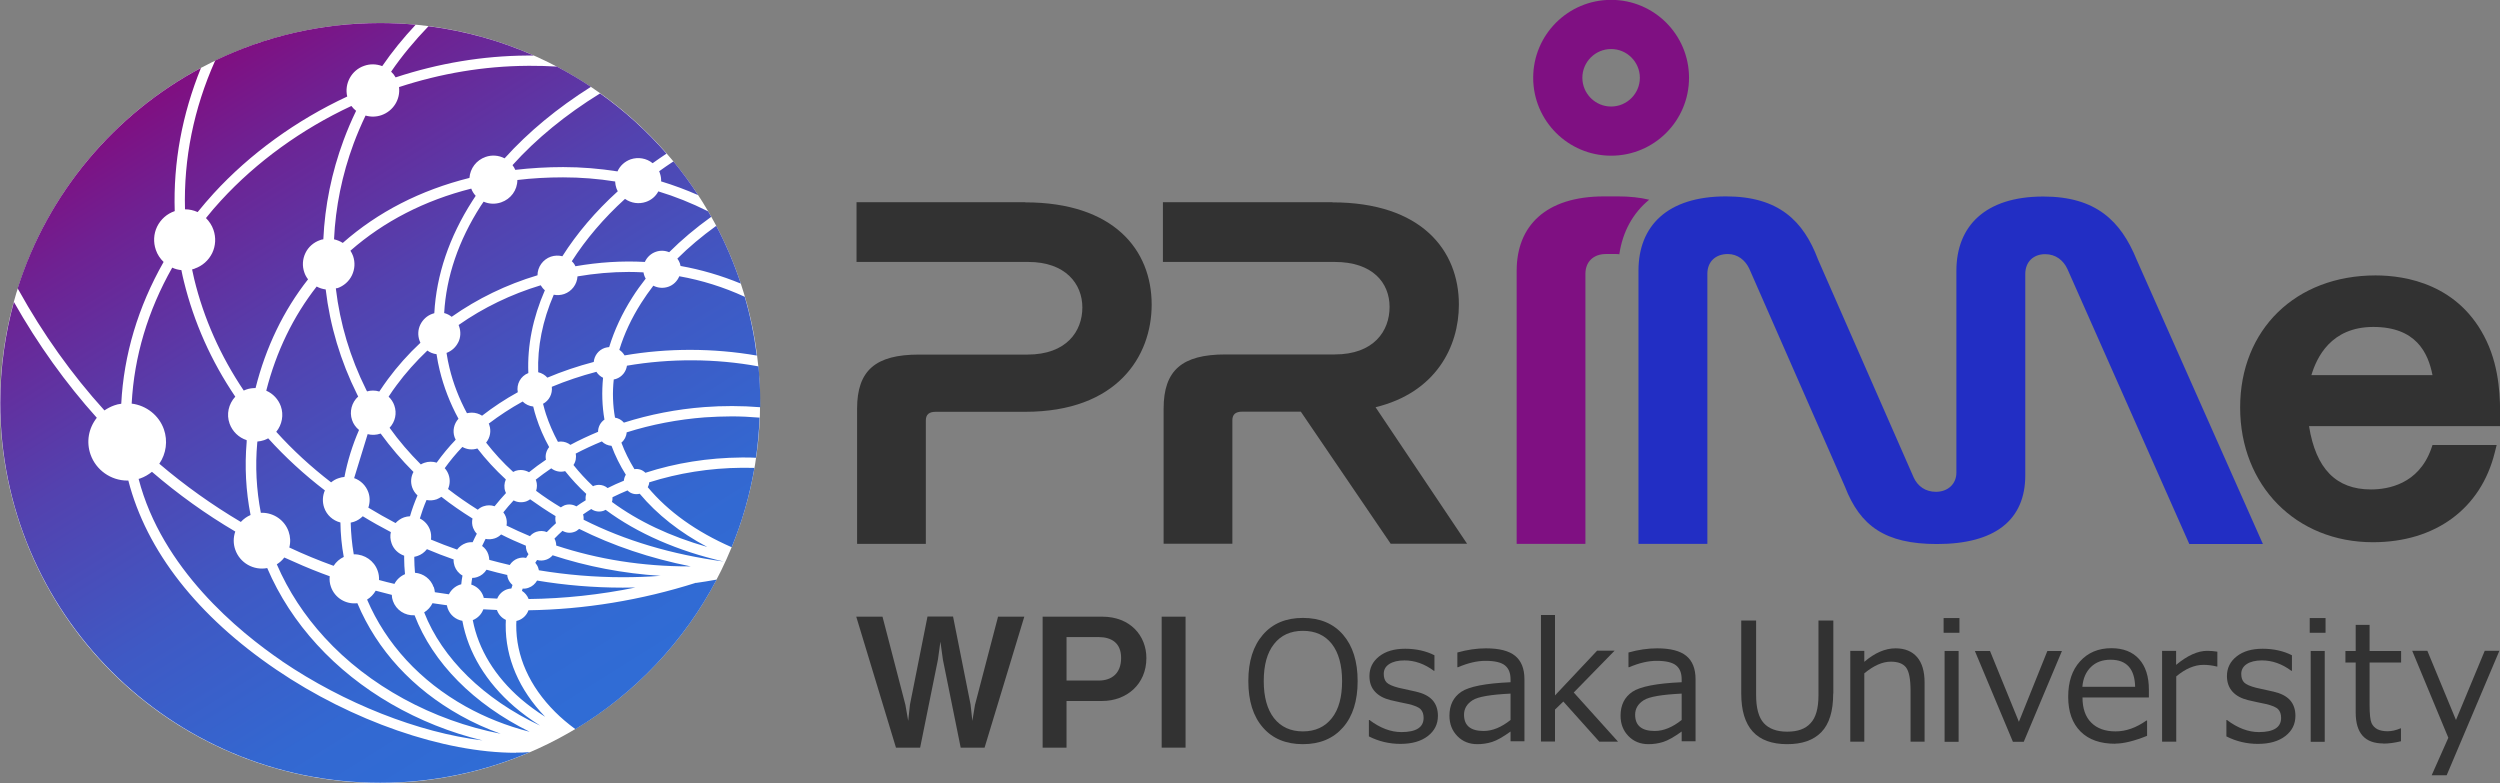
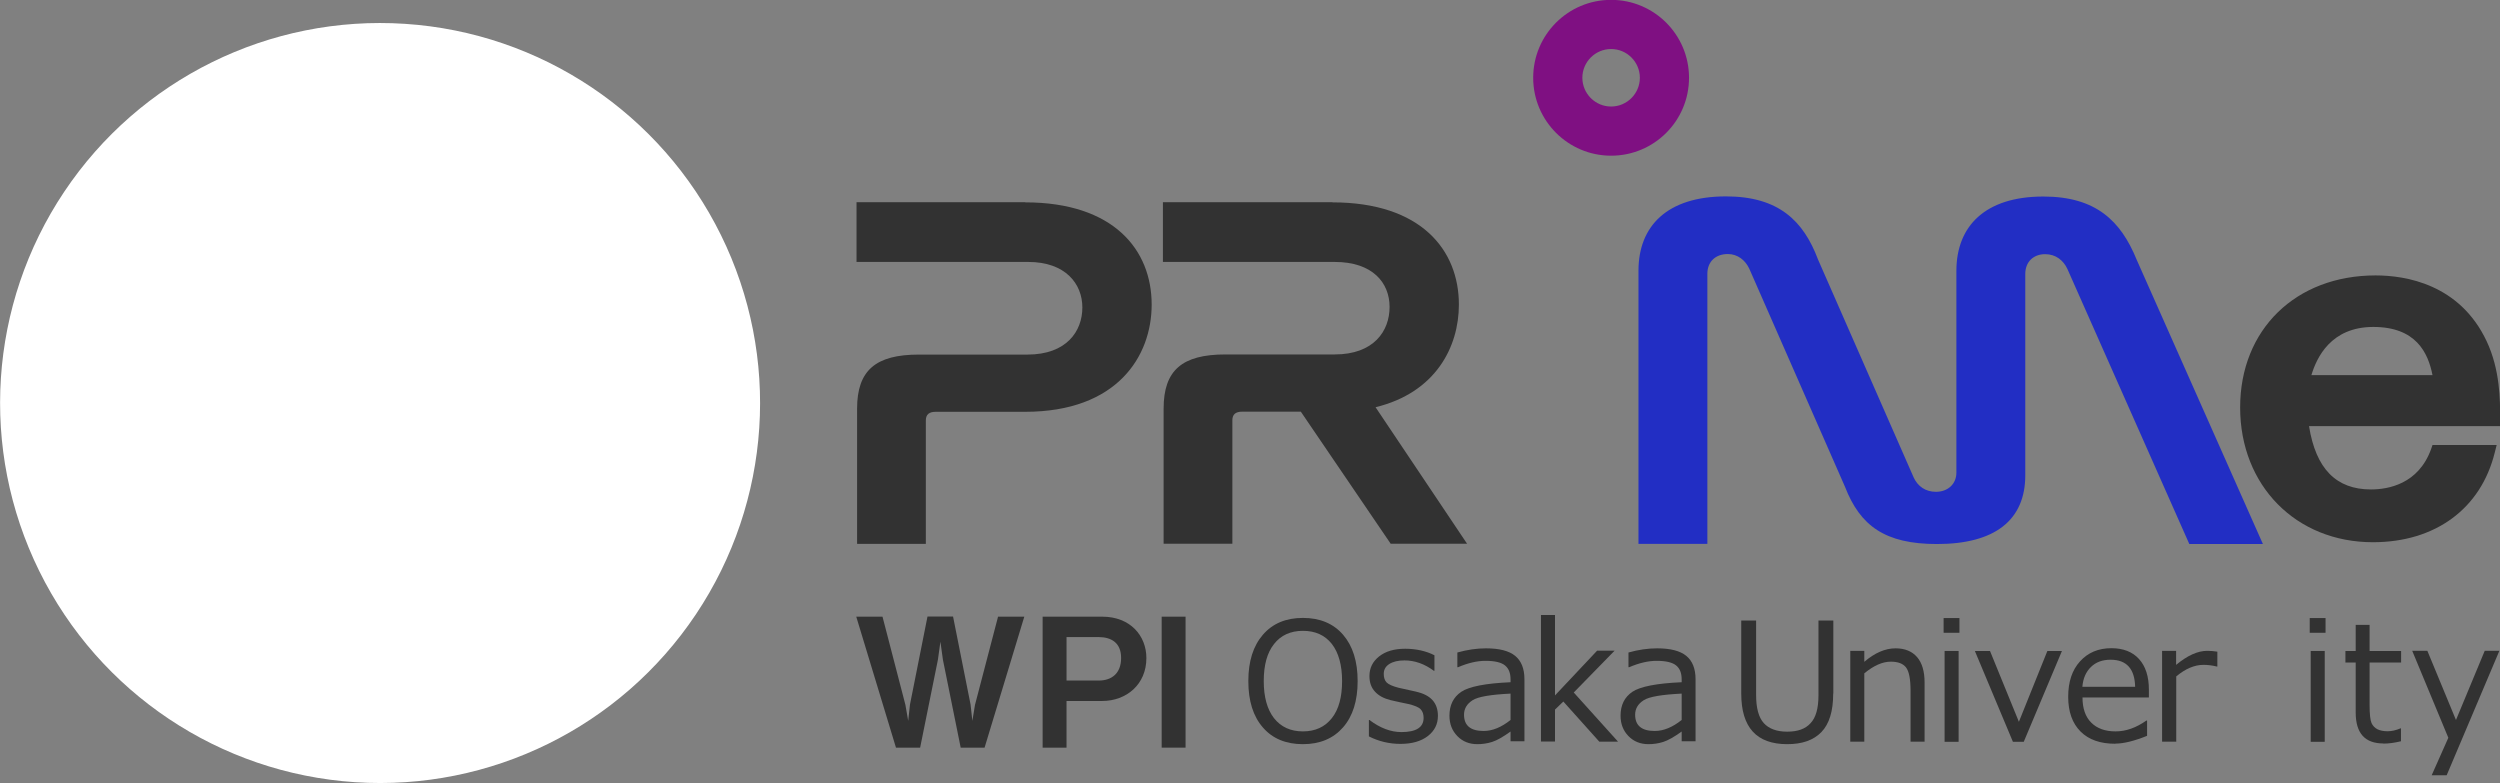
<svg xmlns="http://www.w3.org/2000/svg" id="_レイヤー_2" data-name="レイヤー 2" viewBox="0 0 180 56.38">
  <rect x="0" y="0" width="180" height="56.38" fill="#808080" stroke="none" />
  <defs>
    <style>
      .cls-1 {
        fill: #fff;
      }

      .cls-2 {
        fill: #7f1082;
      }

      .cls-3 {
        fill: #323232;
      }

      .cls-4 {
        fill: #222ec4;
      }

      .cls-5 {
        fill: url(#_名称未設定グラデーション_7);
      }
    </style>
    <linearGradient id="_名称未設定グラデーション_7" data-name="名称未設定グラデーション 7" x1="13.05" y1="6.23" x2="42.48" y2="53.12" gradientUnits="userSpaceOnUse">
      <stop offset="0" stop-color="#7f1082" />
      <stop offset=".11" stop-color="#6f2192" />
      <stop offset=".36" stop-color="#5342af" />
      <stop offset=".59" stop-color="#3f59c4" />
      <stop offset=".81" stop-color="#3368d1" />
      <stop offset="1" stop-color="#2f6dd6" />
    </linearGradient>
  </defs>
  <g id="_メイン" data-name="メイン">
    <g>
      <g>
        <circle class="cls-1" cx="27.36" cy="29.02" r="27.36" transform="translate(-3.39 54.41) rotate(-86.23)" />
-         <path class="cls-5" d="M32.99,24.66c.18-.36,.2-.77,.07-1.15-.01-.03-.03-.07-.04-.11,1.78-1.25,3.77-2.21,5.91-2.86,.08,.13,.18,.26,.3,.36-.87,1.99-1.27,4-1.19,5.96-.56,.22-.87,.8-.76,1.38-.91,.5-1.77,1.07-2.57,1.69-.22-.14-.47-.22-.74-.22-.12,0-.23,.02-.35,.04-.56-1.04-.99-2.14-1.26-3.27-.08-.32-.15-.67-.21-1.07,.37-.14,.67-.41,.84-.76Zm-8.72-3.92h0s-.06,.02-.09,.03c.3,2.53,1.03,4.97,2.18,7.28,.02,.03,.04,.07,.05,.1l.02,.03c.14-.04,.28-.06,.42-.06,.16,0,.31,.02,.46,.07,.22-.33,.42-.62,.62-.89,.68-.92,1.47-1.81,2.34-2.62-.03-.06-.05-.12-.07-.17-.13-.38-.11-.79,.07-1.15,.18-.36,.49-.64,.87-.77,.04-.01,.08-.03,.13-.04,.15-2.75,1.07-5.48,2.75-8.1,.07-.11,.14-.21,.21-.32l.02-.03c-.14-.15-.25-.33-.32-.52-3.36,.85-6.29,2.36-8.7,4.47,.08,.12,.14,.25,.19,.38,.16,.46,.13,.95-.08,1.39-.21,.44-.59,.77-1.05,.93Zm14.84,8.37c.07,.27,.13,.5,.2,.71,.22,.67,.51,1.34,.86,1.99,.07-.01,.14-.02,.21-.02,.25,0,.5,.09,.69,.24,.63-.34,1.3-.65,1.99-.94,0-.35,.17-.68,.46-.88-.17-.98-.2-1.99-.1-3.01-.2-.1-.36-.24-.48-.43-1.1,.29-2.18,.65-3.21,1.08,.06,.51-.19,.99-.64,1.23Zm-15.09,11.63c.18-.28,.43-.5,.73-.64-.15-.82-.23-1.65-.24-2.48-.55-.14-.99-.54-1.17-1.07-.14-.41-.12-.85,.05-1.24-1.49-1.14-2.86-2.4-4.08-3.75-.09,.05-.19,.09-.29,.13-.16,.05-.32,.09-.49,.1v.02s0,.06-.01,.09c-.15,1.67-.06,3.36,.26,5.02,.03,0,.06,0,.09,0,.85,0,1.63,.54,1.91,1.35,.13,.37,.15,.77,.05,1.15,1.04,.49,2.11,.93,3.19,1.32Zm1.82-9.79c-.23-.19-.4-.43-.49-.7-.21-.6-.03-1.28,.44-1.7,0-.01-.01-.03-.02-.04-.02-.04-.04-.08-.06-.12-1.19-2.39-1.95-4.93-2.26-7.55-.23-.03-.45-.1-.65-.21-1.69,2.16-2.91,4.68-3.63,7.5,.49,.21,.87,.62,1.05,1.12,.22,.62,.09,1.33-.33,1.84,1.18,1.31,2.51,2.53,3.95,3.64,.16-.13,.34-.24,.54-.3,.14-.05,.28-.08,.42-.09,.22-1.14,.57-2.28,1.05-3.38Zm12.55-1.68c-.29-.03-.56-.16-.76-.36-.87,.48-1.69,1.02-2.44,1.59,.02,.03,.03,.06,.04,.1,.15,.43,.06,.91-.23,1.27,.57,.73,1.22,1.45,1.95,2.11,.06-.03,.12-.06,.17-.08,.12-.04,.25-.06,.38-.06,.21,0,.41,.06,.59,.16,.38-.31,.79-.61,1.22-.9-.07-.32,.02-.65,.23-.91-.39-.7-.7-1.42-.93-2.14-.08-.24-.15-.49-.22-.79Zm-.23,9.33c.12-.14,.28-.25,.46-.31,.24-.08,.51-.08,.75,.02,.2-.21,.42-.42,.66-.64-.05-.17-.06-.34-.03-.51-.66-.4-1.27-.81-1.83-1.21-.09,.07-.19,.11-.28,.15-.3,.1-.63,.08-.91-.07-.26,.27-.5,.56-.74,.86,.08,.1,.14,.21,.18,.32,.07,.2,.09,.41,.05,.63,.55,.27,1.12,.53,1.7,.77Zm-8.09-2.92c-.18-.16-.31-.36-.39-.58-.13-.37-.1-.77,.09-1.12-.86-.86-1.65-1.79-2.36-2.76,0,0-.02,0-.02,0-.29,.1-.61,.12-.91,.04v-.03s-.99,3.22-.99,3.22v-.03c.49,.17,.86,.55,1.03,1.02,.13,.36,.12,.75,0,1.11,.64,.39,1.3,.76,1.96,1.11,.17-.18,.38-.33,.61-.41,.14-.05,.28-.07,.43-.08,.14-.49,.32-.99,.54-1.5Zm1.35-10.18c-.24-.03-.46-.12-.65-.26-.82,.78-1.57,1.62-2.22,2.5-.18,.24-.37,.51-.57,.82,.18,.17,.33,.39,.41,.63,.2,.56,.07,1.17-.34,1.61,.67,.94,1.43,1.82,2.25,2.64,.08-.05,.17-.09,.26-.12,.28-.1,.6-.1,.88-.01,.41-.57,.87-1.13,1.37-1.65-.03-.06-.06-.12-.08-.18-.16-.46-.05-.97,.28-1.33-.61-1.12-1.06-2.29-1.35-3.48-.09-.35-.16-.73-.23-1.17Zm7.13,9.05h0s0,0,0,0h0Zm16.06-8.17c-3.09-.57-6.37-.58-9.47-.05-.06,.43-.36,.81-.78,.95-.05,.02-.11,.03-.17,.04-.1,.93-.07,1.86,.09,2.75,.25,.04,.48,.17,.64,.36,1.86-.59,3.81-.97,5.79-1.12,1.33-.1,2.68-.1,4.03,.01,0-.1,0-.21,0-.31,0-.89-.05-1.77-.13-2.64h0ZM28.49,5.57c3.1-1.02,6.28-1.55,9.45-1.57,.16,0,.33,0,.5,0-2.37-1.05-4.91-1.77-7.58-2.11h-.01c-1,1.04-1.91,2.13-2.69,3.27,.13,.12,.24,.26,.33,.42Zm-14.46,13.77c-.06,.02-.12,.04-.2,.06,.05,.25,.1,.48,.15,.68,.69,2.85,1.9,5.56,3.57,8.04,.06-.03,.12-.05,.17-.07,.22-.08,.45-.11,.68-.11,.74-2.94,2.01-5.58,3.78-7.83-.12-.15-.21-.32-.27-.5-.16-.46-.13-.95,.08-1.39,.21-.44,.59-.77,1.05-.93,.07-.03,.15-.05,.24-.06,.11-2.42,.6-4.82,1.46-7.14,.26-.7,.56-1.41,.9-2.11-.13-.1-.24-.22-.34-.35-3.58,1.67-6.83,4.02-9.39,6.81-.37,.4-.73,.82-1.08,1.26,.24,.24,.43,.53,.54,.85,.19,.55,.16,1.15-.09,1.67-.26,.53-.71,.93-1.27,1.12Zm17.2,22.92c.04,.12,.07,.25,.08,.38,.38,.06,.7,.11,1.01,.15,.16-.32,.44-.57,.78-.69,.04-.01,.08-.02,.11-.03,.02-.21,.05-.42,.09-.63-.27-.15-.47-.4-.57-.68-.05-.15-.08-.31-.07-.48-.64-.22-1.28-.47-1.92-.74-.18,.23-.41,.4-.68,.49-.07,.03-.15,.04-.23,.06,0,.01,0,.02,0,.04,0,.04,0,.08,0,.12,0,.3,.02,.62,.05,.99,.61,.05,1.14,.45,1.34,1.03ZM26.32,8.32c-.32,.67-.61,1.35-.86,2.02-.83,2.24-1.3,4.56-1.41,6.89,.22,.05,.44,.14,.63,.26,2.53-2.23,5.6-3.8,9.12-4.68,.05-.69,.5-1.28,1.16-1.51,.45-.16,.95-.12,1.37,.1,1.71-1.9,3.81-3.63,6.22-5.15-.79-.53-1.61-1.01-2.46-1.46h-.06c-.64-.04-1.25-.05-1.79-.05-.09,0-.18,0-.28,0-3.1,.02-6.2,.54-9.23,1.53,.11,.88-.41,1.72-1.26,2.02-.37,.13-.77,.14-1.15,.03Zm26.36,21.66c-.65,0-1.3,.03-1.94,.07-1.93,.15-3.82,.51-5.62,1.08-.02,.29-.16,.56-.38,.74,.24,.65,.56,1.29,.94,1.91,.29-.05,.58,.05,.79,.26,2.19-.71,4.52-1.08,6.92-1.1,.07,0,.14,0,.21,0,.24,0,.51,0,.83,.02,.14-.95,.22-1.91,.26-2.89-.7-.06-1.38-.09-2.02-.09Zm-3.73-11.03c.02,.06,.04,.13,.05,.2,1.47,.26,2.93,.69,4.34,1.27-.48-1.44-1.07-2.84-1.77-4.16-1.05,.76-1.99,1.55-2.8,2.36,.08,.11,.14,.22,.18,.33Zm-5.61,12.83c-.65,.27-1.28,.56-1.89,.88,.06,.29,0,.59-.16,.82,.42,.53,.89,1.04,1.41,1.53,.04-.02,.07-.04,.11-.05,.1-.03,.21-.05,.31-.05,.23,0,.45,.08,.63,.23,.38-.19,.77-.37,1.17-.53,.01-.15,.06-.3,.14-.43-.42-.67-.77-1.37-1.03-2.08-.26-.02-.52-.13-.7-.32Zm.72,4.36c1.9,1.4,4.21,2.49,6.86,3.24-1.98-1.05-3.61-2.34-4.86-3.83-.32,.08-.65,0-.88-.24-.36,.15-.73,.32-1.08,.49,0,.11,0,.23-.04,.34Zm3.45-23.67c.07,.19,.1,.39,.09,.59,.89,.27,1.78,.6,2.67,.99-.55-.84-1.14-1.65-1.78-2.43-.39,.26-.73,.49-1.03,.71,.02,.05,.04,.09,.05,.13Zm-1.01,2.07c-.51,.17-1.06,.09-1.5-.22-1.54,1.4-2.82,2.91-3.83,4.49,.11,.1,.2,.22,.26,.36,1.67-.29,3.35-.4,5-.31,.15-.34,.44-.61,.79-.73,.31-.11,.65-.1,.96,.03,.88-.88,1.9-1.74,3.03-2.55-.07-.13-.15-.26-.22-.39l-.04-.02c-1.16-.58-2.36-1.06-3.55-1.42-.19,.36-.51,.63-.9,.76Zm-5.81,19.38c-.34,.1-.72,.02-1-.2-.39,.26-.76,.54-1.12,.82,.01,.02,.02,.04,.03,.06,.08,.24,.08,.49,0,.74,.56,.42,1.16,.82,1.78,1.19,.09-.06,.18-.11,.27-.15,.28-.1,.59-.07,.85,.08,.2-.14,.42-.29,.67-.44-.02-.15-.01-.31,.04-.46-.56-.52-1.07-1.07-1.53-1.65Zm-15.18,5.99c.75,0,1.43,.47,1.68,1.18,.08,.22,.11,.44,.1,.67,.37,.1,.75,.2,1.11,.28,.16-.31,.43-.56,.76-.7-.04-.42-.06-.77-.06-1.11,0-.05,0-.11,0-.16,0-.02,0-.04,0-.06-.43-.15-.77-.48-.91-.9-.09-.26-.11-.54-.05-.8-.69-.36-1.37-.74-2.02-1.14-.18,.18-.4,.32-.64,.4-.07,.02-.15,.04-.23,.06,.02,.76,.09,1.53,.22,2.28,.01,0,.03,0,.04,0Zm28.1-6.23h-.2c-2.32,.02-4.56,.38-6.67,1.05,0,.12-.04,.24-.1,.35,1.47,1.76,3.5,3.21,6.04,4.32,.75-1.81,1.3-3.73,1.64-5.71-.2,0-.45-.01-.71-.01Zm-10.01,3.03c-.05,.03-.1,.05-.15,.07-.3,.1-.63,.05-.88-.13-.22,.14-.41,.26-.59,.39,.04,.12,.05,.25,.04,.38,2.97,1.5,6.37,2.51,10.09,3.01-3.29-.75-6.23-2.03-8.5-3.72Zm6.13,4.07c-2.91-.58-5.61-1.49-8.03-2.7-.11,.1-.23,.18-.36,.22-.28,.1-.58,.07-.84-.08-.2,.18-.4,.37-.58,.56,.03,.05,.05,.1,.07,.15,.04,.11,.06,.23,.06,.35,3.02,1,6.23,1.5,9.53,1.5,.05,0,.1,0,.16,0Zm-11.67,2.35c2.57-.03,5.16-.31,7.7-.83-.31,0-.62,.01-.92,.01-2.07,0-4.14-.17-6.17-.51-.14,.24-.35,.43-.62,.52-.13,.05-.27,.07-.42,.06-.02,.05-.04,.11-.05,.16,.22,.14,.39,.35,.48,.59Zm1.73-3.15c-.12,.15-.29,.26-.47,.32-.21,.07-.43,.08-.65,.02-.04,.06-.09,.13-.13,.2,.09,.11,.17,.23,.21,.36,.02,.06,.04,.12,.05,.18,1.99,.33,4.02,.5,6.04,.5,.89,0,1.8-.03,2.71-.1-2.68-.17-5.29-.67-7.76-1.48Zm-2.66,14.22c-5.19,0-11.8-2.29-17.23-5.98-5.68-3.85-9.36-8.56-10.66-13.62-.03,0-.05,0-.08,0-1.18,0-2.25-.76-2.64-1.87-.32-.91-.15-1.89,.45-2.65-2.23-2.48-4.24-5.28-5.97-8.34-.63,2.31-.98,4.74-.98,7.26,0,15.11,12.25,27.36,27.36,27.36,3.83,0,7.47-.79,10.78-2.21-.38,.03-.71,.04-1.02,.04ZM43.2,6.73c-2.46,1.52-4.58,3.25-6.3,5.16,.08,.1,.15,.22,.2,.34,1.12-.13,2.28-.2,3.45-.2,1.31,0,2.63,.11,3.91,.31,.18-.41,.53-.72,.95-.87,.54-.18,1.14-.08,1.58,.28,.3-.22,.63-.44,1-.69-1.42-1.63-3.02-3.08-4.78-4.33h0Zm6.91,35.23c-3.97,1.26-8.03,1.92-12.06,1.98-.12,.34-.39,.61-.73,.73-.05,.02-.1,.03-.14,.04v.03c0,.08-.01,.16-.01,.24-.02,2.26,.95,4.43,2.8,6.28,.41,.41,.9,.83,1.46,1.24h0c4.3-2.58,7.83-6.31,10.17-10.77-.56,.1-1.04,.18-1.48,.24Zm-12.82-1.75c.19-.07,.39-.08,.59-.04,.06-.1,.12-.19,.17-.27-.06-.08-.1-.16-.13-.24-.04-.12-.06-.24-.06-.37-.61-.25-1.21-.52-1.78-.81-.13,.13-.28,.22-.45,.28-.22,.07-.45,.09-.67,.04-.09,.18-.17,.34-.25,.51,.21,.15,.37,.36,.45,.61,.04,.12,.06,.25,.07,.39,.49,.13,.99,.26,1.47,.37,.14-.22,.34-.38,.58-.47h0ZM1.29,20.8s.04,.07,.06,.1c1.74,3.14,3.82,6.06,6.17,8.65,.22-.15,.45-.27,.7-.36,.16-.06,.33-.1,.51-.12,.18-3.53,1.21-6.97,3.05-10.21-.25-.24-.45-.54-.56-.87-.19-.55-.16-1.15,.09-1.67,.26-.53,.71-.93,1.27-1.12-.11-3.5,.53-6.96,1.89-10.31C8.23,8.22,3.44,13.91,1.27,20.76l.02,.04ZM15.48,4.39c-1.53,3.44-2.26,7.03-2.16,10.68,.31,0,.63,.07,.91,.2,.38-.47,.77-.92,1.15-1.34,2.62-2.86,5.95-5.27,9.62-6.98-.22-.93,.31-1.9,1.22-2.21,.42-.15,.88-.14,1.3,.02,.7-1.02,1.51-2.02,2.41-2.98-.85-.08-1.7-.12-2.57-.12-4.25,0-8.28,.97-11.87,2.7v.03Zm18.84,34.03c-.12-.13-.2-.27-.26-.42-.08-.22-.09-.45-.04-.67-.79-.49-1.54-1.01-2.24-1.56-.11,.07-.22,.13-.34,.18-.24,.08-.49,.1-.73,.05-.19,.44-.35,.89-.48,1.33,.34,.17,.6,.46,.73,.82,.08,.22,.1,.46,.07,.7,.62,.26,1.25,.5,1.88,.72,.16-.21,.37-.37,.62-.46,.16-.06,.33-.08,.5-.07,.09-.2,.19-.4,.31-.63Zm10.64-12.83c3.12-.54,6.41-.53,9.53,.01-.18-1.45-.47-2.87-.87-4.24h-.02c-1.5-.69-3.07-1.18-4.69-1.47-.15,.36-.44,.64-.8,.76-.35,.12-.74,.09-1.07-.08-.32,.42-.61,.83-.87,1.24-.7,1.1-1.23,2.23-1.58,3.38,.16,.1,.28,.24,.38,.4Zm1.53-5.53c-.04-.07-.08-.15-.1-.22-.03-.07-.04-.15-.06-.23-.4-.02-.74-.03-1.06-.03-1.22,0-2.46,.11-3.69,.32-.03,.57-.41,1.08-.96,1.27-.24,.08-.5,.1-.75,.05-.81,1.87-1.18,3.75-1.12,5.58,.26,.06,.49,.2,.66,.39,1.07-.45,2.19-.83,3.34-1.13,.04-.46,.35-.86,.79-1.01,.1-.03,.2-.05,.32-.06,.37-1.21,.93-2.42,1.67-3.58,.28-.45,.61-.9,.96-1.35Zm-7.62,32.17c-.67-.42-1.29-.88-1.85-1.36-2.02-1.75-3.31-3.88-3.73-6.17-.49-.09-.88-.42-1.05-.88-.03-.08-.05-.16-.06-.24-.38-.05-.72-.1-1.04-.15-.13,.27-.34,.5-.6,.66,1.29,3.31,4.3,6.25,8.32,8.14Zm5.44-39.16c-1.24-.2-2.51-.3-3.77-.3-1.11,0-2.22,.06-3.29,.19,0,.73-.47,1.37-1.17,1.61-.41,.14-.86,.13-1.26-.05l-.02,.03c-.06,.09-.13,.19-.19,.28-1.6,2.5-2.48,5.09-2.63,7.71,.2,.05,.38,.14,.54,.27,1.86-1.31,3.94-2.32,6.18-2.99,0-.6,.39-1.14,.96-1.34,.27-.09,.56-.1,.83-.03,1.04-1.64,2.38-3.22,3.99-4.68-.04-.07-.07-.15-.1-.22-.05-.15-.08-.31-.09-.47Zm-9.49,23.38c.26-.09,.53-.09,.79,0,.26-.32,.53-.64,.82-.95-.02-.04-.04-.08-.05-.12-.1-.28-.08-.59,.04-.86-.76-.7-1.45-1.45-2.05-2.23-.36,.12-.75,.08-1.08-.11-.46,.48-.89,1-1.27,1.53,.13,.14,.22,.3,.28,.47,.12,.34,.1,.7-.04,1.03,.67,.52,1.39,1.02,2.14,1.49,.12-.11,.26-.2,.42-.25Zm1.71,4.95c-.49-.11-.99-.24-1.5-.38-.16,.25-.39,.44-.67,.53-.11,.04-.23,.06-.36,.06-.03,.15-.05,.32-.07,.48,.41,.13,.73,.44,.87,.84,.01,.04,.02,.07,.03,.12,.33,.02,.67,.04,.97,.05,.13-.32,.39-.56,.71-.67,.09-.03,.19-.05,.31-.06,.02-.08,.05-.16,.08-.25-.15-.13-.27-.3-.33-.48-.03-.08-.04-.15-.05-.25Zm-.11,3.26v-.03c-.29-.13-.52-.38-.63-.68,0-.01,0-.02-.01-.03-.36-.02-.68-.03-.98-.05-.13,.36-.41,.64-.76,.78,.4,2.1,1.6,4.06,3.47,5.68,.53,.45,1.11,.88,1.74,1.28-1.88-1.95-2.86-4.24-2.84-6.63,0-.11,0-.21,.01-.31ZM13.08,19.45c-.24-.02-.47-.08-.68-.18-1.76,3.11-2.74,6.4-2.92,9.79,1.06,.13,1.97,.85,2.32,1.85,.29,.83,.17,1.75-.33,2.48,1.83,1.56,3.81,2.97,5.87,4.19,.19-.21,.44-.39,.7-.5-.34-1.74-.43-3.5-.28-5.26,0-.03,0-.05,0-.08v-.02s0-.02,0-.03c-.57-.18-1.03-.63-1.23-1.19-.24-.67-.08-1.41,.41-1.94-1.74-2.57-2.98-5.36-3.7-8.3-.06-.24-.12-.5-.18-.81Zm16.77,24.85c-.7,.04-1.33-.38-1.56-1.03-.05-.14-.08-.29-.08-.44-.37-.09-.76-.19-1.16-.3-.15,.26-.36,.48-.62,.64,1.37,3.2,3.82,5.86,7.09,7.69,1.43,.8,2.98,1.41,4.62,1.83-4.04-2-6.98-4.97-8.29-8.39Zm-9.54,3.31c4.47,3.03,9.82,5.14,14.43,5.7-4.65-1.13-8.87-3.56-11.92-6.9-1.51-1.65-2.72-3.5-3.58-5.51-.98,.19-1.97-.37-2.3-1.32-.15-.42-.15-.89,0-1.31-2.11-1.24-4.13-2.69-6-4.3-.26,.21-.54,.37-.85,.48-.04,.01-.07,.02-.11,.03,1.67,6.45,7.19,10.99,10.34,13.13Zm12.85,3.91c-3.44-1.92-6.01-4.71-7.43-8.09-.83,.1-1.62-.38-1.9-1.17-.09-.25-.12-.51-.09-.77-.19-.07-.38-.14-.57-.21-.9-.34-1.8-.73-2.7-1.14-.15,.2-.33,.36-.54,.49,.83,1.92,1.99,3.69,3.44,5.27,3.17,3.47,7.77,5.98,12.68,6.93-1.01-.36-1.98-.8-2.89-1.31Z" />
      </g>
      <g>
        <g>
          <path class="cls-3" d="M73.81,14.57c6.38,0,9.11,3.42,9.11,7.36,0,3.72-2.48,7.72-9.11,7.72h-6.44c-.46,0-.71,.18-.71,.62v8.89h-4.95v-9.73c0-2.77,1.34-3.9,4.45-3.9h7.82c2.81,0,3.95-1.68,3.95-3.39s-1.22-3.28-3.9-3.28h-12.36v-4.3h12.15Z" />
          <path class="cls-3" d="M95.93,14.57c6.38,0,9.11,3.42,9.11,7.36,0,3.06-1.68,6.34-6,7.39l6.59,9.83h-5.5l-6.47-9.51h-4.22c-.46,0-.71,.18-.71,.62v8.89h-4.95v-9.73c0-2.77,1.34-3.9,4.45-3.9h7.87c2.81,0,3.95-1.68,3.95-3.42s-1.22-3.24-3.95-3.24h-12.37v-4.3h12.2Z" />
          <path class="cls-2" d="M116,11.21c-3.09,0-5.61-2.51-5.61-5.61s2.51-5.61,5.61-5.61,5.61,2.51,5.61,5.61-2.51,5.61-5.61,5.61Zm0-7.68c-1.14,0-2.07,.93-2.07,2.07s.93,2.07,2.07,2.07,2.07-.93,2.07-2.07-.93-2.07-2.07-2.07Z" />
          <g>
            <path class="cls-4" d="M122.92,39.16h-4.95V19.49c0-3.21,2.06-5.35,6.3-5.35,3.78,0,5.58,1.75,6.63,4.55l6.89,15.7c.29,.62,.84,1.02,1.6,1.02,.84,0,1.47-.55,1.47-1.38v-14.53c0-3.21,2.06-5.35,6.26-5.35,3.78,0,5.58,1.75,6.72,4.55l9.09,20.47h-5.3l-8.78-19.81c-.29-.62-.84-1.06-1.6-1.06-.84,0-1.43,.55-1.43,1.42v14.5c0,3.24-2.2,4.95-6.36,4.95-3.74,0-5.53-1.31-6.62-4.12l-6.89-15.7c-.29-.62-.84-1.06-1.55-1.06-.88,0-1.47,.55-1.47,1.42v19.45Z" />
-             <path class="cls-2" d="M118.74,14.38c-.66-.16-1.41-.24-2.24-.24h-1c-4.24,0-6.3,2.15-6.3,5.35v19.67h4.95V19.71c0-.87,.59-1.42,1.47-1.42h.75c.08,0,.15,0,.22,.02,.24-1.63,.98-2.97,2.15-3.93Z" />
          </g>
          <path class="cls-3" d="M170.85,39.04c-5.54,0-9.56-4.08-9.56-9.7s4.01-9.51,9.75-9.51c2.16,0,6.06,.62,8,4.74,.97,2.07,.97,4.24,.97,5.54v.57h-13.76c.49,3.07,1.95,4.56,4.46,4.56,1.23,0,3.42-.38,4.33-2.91l.1-.29h4.62l-.14,.55c-1,4.04-4.28,6.45-8.77,6.45Zm-4.43-12.03h8.72c-.32-1.63-1.2-3.47-4.26-3.47s-4.08,2.21-4.46,3.47Z" />
        </g>
        <g>
          <path class="cls-3" d="M70.91,53.83h-1.74l-1.28-6.33-.18-1.3-.18,1.3-1.28,6.33h-1.74l-2.86-9.43h1.89l1.65,6.35,.2,1.15,.13-1.18,1.26-6.33h1.84l1.26,6.33,.13,1.18,.19-1.15,1.66-6.35h1.89l-2.86,9.43Z" />
          <path class="cls-3" d="M79.36,50.47h-2.57v3.36h-1.72v-9.43h4.29c2.03,0,3.18,1.38,3.18,2.98,0,1.9-1.44,3.09-3.18,3.09Zm-.26-4.6h-2.31v3.13h2.31c.96,0,1.62-.53,1.62-1.63s-.72-1.5-1.62-1.5Z" />
          <path class="cls-3" d="M83.64,53.83v-9.43h1.72v9.43h-1.72Z" />
          <path class="cls-3" d="M93.81,53.58c-1.22,0-2.19-.4-2.88-1.2-.7-.8-1.05-1.91-1.05-3.34s.35-2.53,1.05-3.34,1.66-1.21,2.88-1.21,2.19,.4,2.89,1.21,1.05,1.92,1.05,3.34-.35,2.53-1.05,3.33-1.66,1.21-2.89,1.21Zm0-8.16c-.89,0-1.59,.32-2.08,.95-.5,.63-.74,1.52-.74,2.67s.25,2.04,.74,2.67c.5,.63,1.19,.95,2.08,.95s1.58-.32,2.08-.95c.5-.63,.74-1.52,.74-2.67s-.25-2.05-.74-2.68c-.5-.63-1.19-.94-2.08-.94Z" />
          <path class="cls-3" d="M100.84,53.56c-.81,0-1.57-.18-2.28-.54v-1.18h.04c.77,.58,1.54,.87,2.3,.87,1.06,0,1.6-.34,1.6-1.02,0-.27-.07-.47-.21-.62-.14-.15-.43-.27-.88-.38-.37-.07-.8-.17-1.29-.28-.48-.12-.86-.32-1.12-.61-.27-.29-.4-.66-.4-1.12,0-.58,.23-1.05,.7-1.42,.47-.37,1.09-.55,1.87-.55s1.51,.16,2.11,.47v1.12h-.04c-.67-.5-1.38-.75-2.12-.75-.46,0-.83,.09-1.09,.26-.27,.17-.4,.41-.4,.71,0,.27,.07,.48,.21,.62,.14,.14,.43,.27,.86,.38l1.26,.28c.52,.12,.92,.32,1.18,.61s.39,.67,.39,1.13c0,.6-.24,1.08-.73,1.46-.48,.37-1.14,.56-1.95,.56Z" />
          <path class="cls-3" d="M108.76,53.4v-.73c-.54,.39-.98,.64-1.33,.75-.35,.11-.7,.16-1.06,.16-.58,0-1.06-.19-1.44-.58-.38-.39-.57-.88-.57-1.47,0-.76,.28-1.33,.85-1.72,.57-.38,1.75-.61,3.55-.69v-.2c0-.46-.13-.79-.4-1.01-.27-.22-.74-.33-1.41-.33-.59,0-1.25,.15-1.97,.46h-.05v-1.06c.71-.2,1.4-.3,2.06-.3,.96,0,1.66,.18,2.1,.54s.67,.92,.67,1.68v4.47h-1Zm0-1.56v-1.9c-1.42,.07-2.34,.22-2.74,.48s-.61,.6-.61,1.04c0,.78,.47,1.17,1.41,1.17,.64,0,1.29-.27,1.95-.8Z" />
          <path class="cls-3" d="M116.48,53.4h-1.33l-2.59-2.89-.6,.58v2.3h-1.01v-9.11h1.01v5.79l3.03-3.22h1.26l-2.94,3.01,3.18,3.53Z" />
          <path class="cls-3" d="M121.08,53.4v-.73c-.54,.39-.98,.64-1.33,.75-.35,.11-.7,.16-1.06,.16-.58,0-1.06-.19-1.44-.58-.38-.39-.57-.88-.57-1.47,0-.76,.28-1.33,.85-1.72,.57-.38,1.75-.61,3.55-.69v-.2c0-.46-.13-.79-.4-1.01-.27-.22-.74-.33-1.41-.33-.59,0-1.25,.15-1.97,.46h-.05v-1.06c.71-.2,1.4-.3,2.06-.3,.96,0,1.66,.18,2.1,.54s.67,.92,.67,1.68v4.47h-1Zm0-1.56v-1.9c-1.42,.07-2.34,.22-2.74,.48s-.61,.6-.61,1.04c0,.78,.47,1.17,1.41,1.17,.64,0,1.29-.27,1.95-.8Z" />
          <path class="cls-3" d="M131.99,49.94c0,1.26-.28,2.18-.85,2.77s-1.39,.87-2.46,.87c-2.21,0-3.31-1.21-3.31-3.64v-5.26h1.07v5.36c0,.93,.18,1.61,.55,2.02,.37,.41,.93,.62,1.69,.62s1.31-.2,1.68-.61c.38-.4,.57-1.07,.57-2v-5.39h1.07v5.26Z" />
          <path class="cls-3" d="M138.57,53.4h-1.01v-3.66c0-.85-.11-1.41-.33-1.69-.22-.28-.59-.41-1.09-.41-.6,0-1.23,.28-1.91,.84v4.92h-1.01v-6.54h1.01v.79c.76-.65,1.51-.97,2.25-.97,.67,0,1.18,.21,1.55,.63,.36,.42,.54,1.03,.54,1.83v4.26Z" />
          <path class="cls-3" d="M141.08,45.56h-1.14v-1.06h1.14v1.06Zm-.06,7.85h-1.01v-6.54h1.01v6.54Z" />
          <path class="cls-3" d="M148.46,46.87l-2.75,6.54h-.78l-2.74-6.54h1.09l2.08,5.1,2.05-5.1h1.05Z" />
          <path class="cls-3" d="M152.3,53.55c-1.08,0-1.91-.29-2.5-.88-.59-.59-.89-1.42-.89-2.5s.28-1.92,.85-2.55c.57-.63,1.32-.95,2.26-.95,.85,0,1.52,.26,1.99,.78,.47,.52,.71,1.25,.71,2.21v.56h-4.78c0,.79,.21,1.39,.63,1.81,.42,.42,1,.63,1.75,.63s1.48-.26,2.22-.78h.05v1.1c-.92,.37-1.68,.56-2.28,.56Zm-2.36-4.1h3.79c-.03-1.3-.62-1.95-1.77-1.95-.58,0-1.05,.17-1.41,.52-.36,.35-.57,.82-.62,1.43Z" />
          <path class="cls-3" d="M155.67,53.4v-6.54h1.01v1.01c.81-.67,1.55-1.01,2.24-1.01,.24,0,.48,.02,.73,.06v1.07h-.04c-.32-.08-.64-.12-.96-.12-.65,0-1.3,.28-1.96,.83v4.7h-1.01Z" />
-           <path class="cls-3" d="M162.58,53.56c-.81,0-1.57-.18-2.28-.54v-1.18h.04c.77,.58,1.54,.87,2.3,.87,1.06,0,1.6-.34,1.6-1.02,0-.27-.07-.47-.21-.62-.14-.15-.43-.27-.88-.38-.37-.07-.8-.17-1.29-.28-.48-.12-.86-.32-1.12-.61-.26-.29-.4-.66-.4-1.12,0-.58,.23-1.05,.7-1.42,.47-.37,1.09-.55,1.87-.55s1.51,.16,2.11,.47v1.12h-.04c-.67-.5-1.38-.75-2.12-.75-.46,0-.83,.09-1.09,.26s-.4,.41-.4,.71c0,.27,.07,.48,.21,.62,.14,.14,.43,.27,.86,.38l1.26,.28c.52,.12,.92,.32,1.18,.61s.39,.67,.39,1.13c0,.6-.24,1.08-.73,1.46-.48,.37-1.14,.56-1.95,.56Z" />
-           <path class="cls-3" d="M167.44,45.56h-1.14v-1.06h1.14v1.06Zm-.06,7.85h-1.01v-6.54h1.01v6.54Z" />
+           <path class="cls-3" d="M167.44,45.56h-1.14v-1.06h1.14Zm-.06,7.85h-1.01v-6.54h1.01v6.54Z" />
          <path class="cls-3" d="M171.61,53.53c-1.34,0-2-.74-2-2.23v-3.6h-.74v-.83h.74v-1.88h1v1.88h2.27v.83h-2.27v3.03c0,.69,.05,1.13,.14,1.33s.24,.35,.43,.45c.19,.09,.43,.14,.73,.14s.59-.07,.93-.21h.03v.93c-.45,.11-.88,.17-1.27,.17Z" />
          <path class="cls-3" d="M179.95,46.87l-3.79,8.95h-1.08l1.2-2.7-2.6-6.26h1.09l2.06,4.98,2.07-4.98h1.05Z" />
        </g>
      </g>
    </g>
  </g>
</svg>